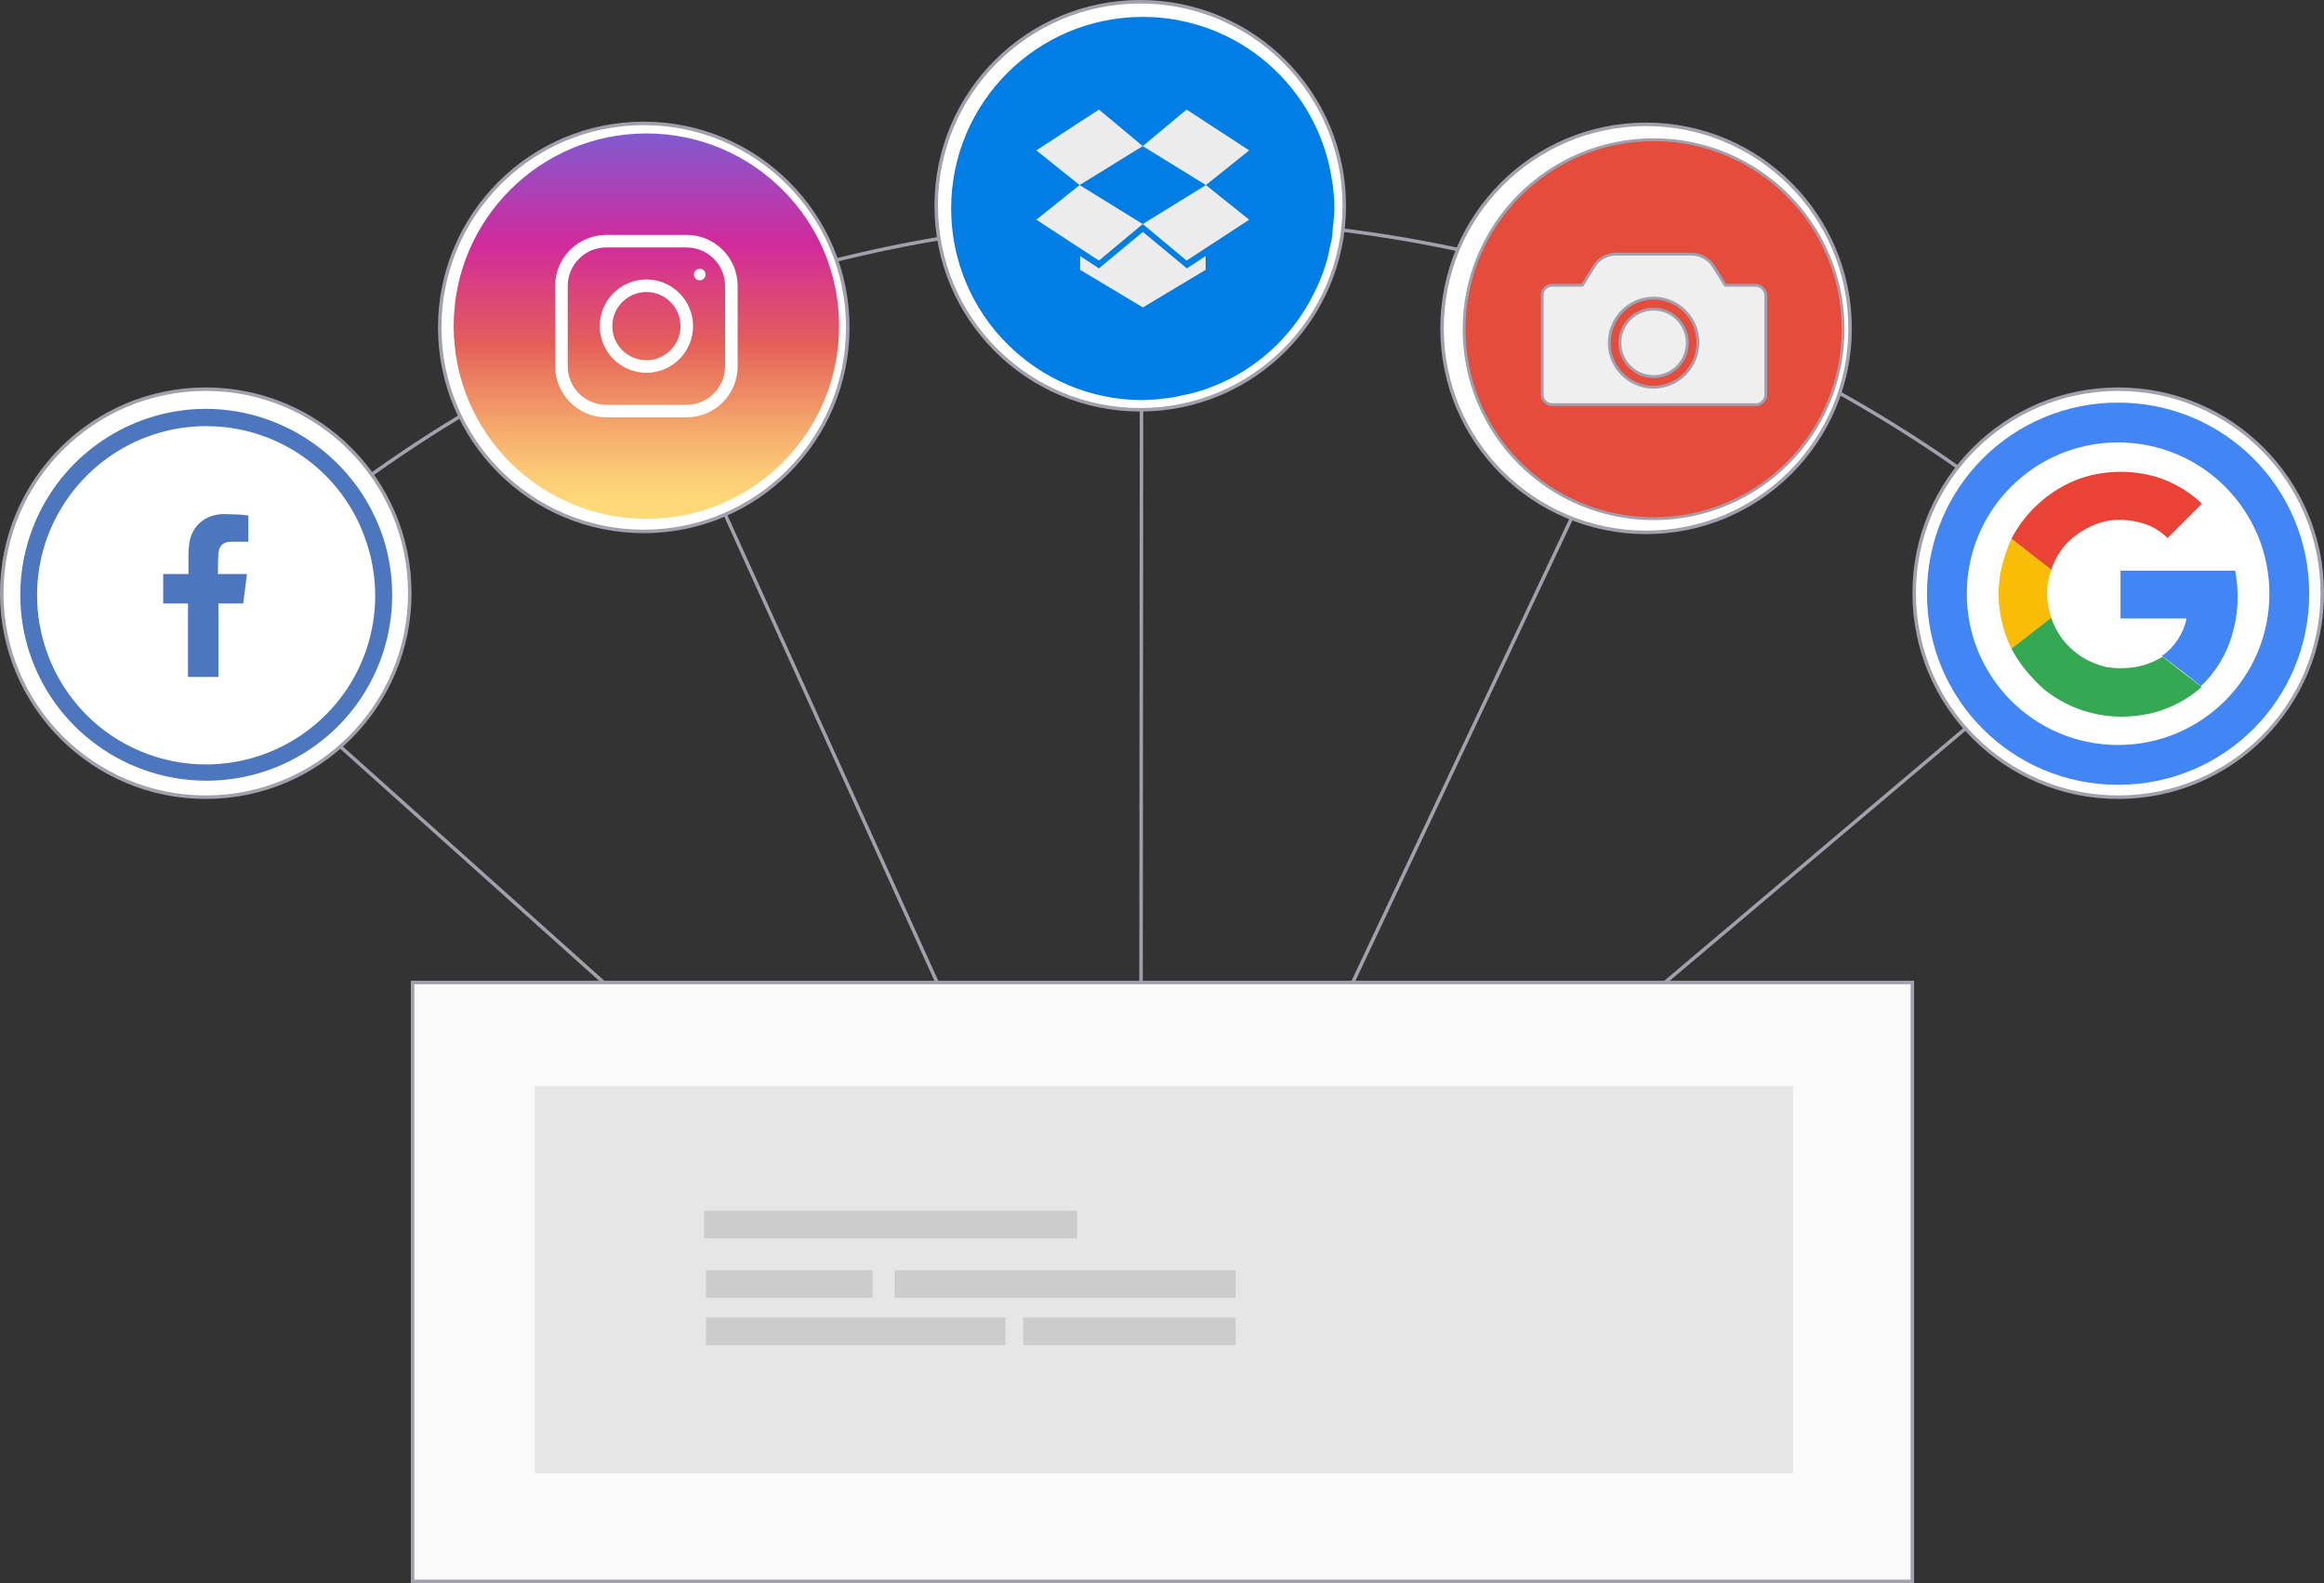
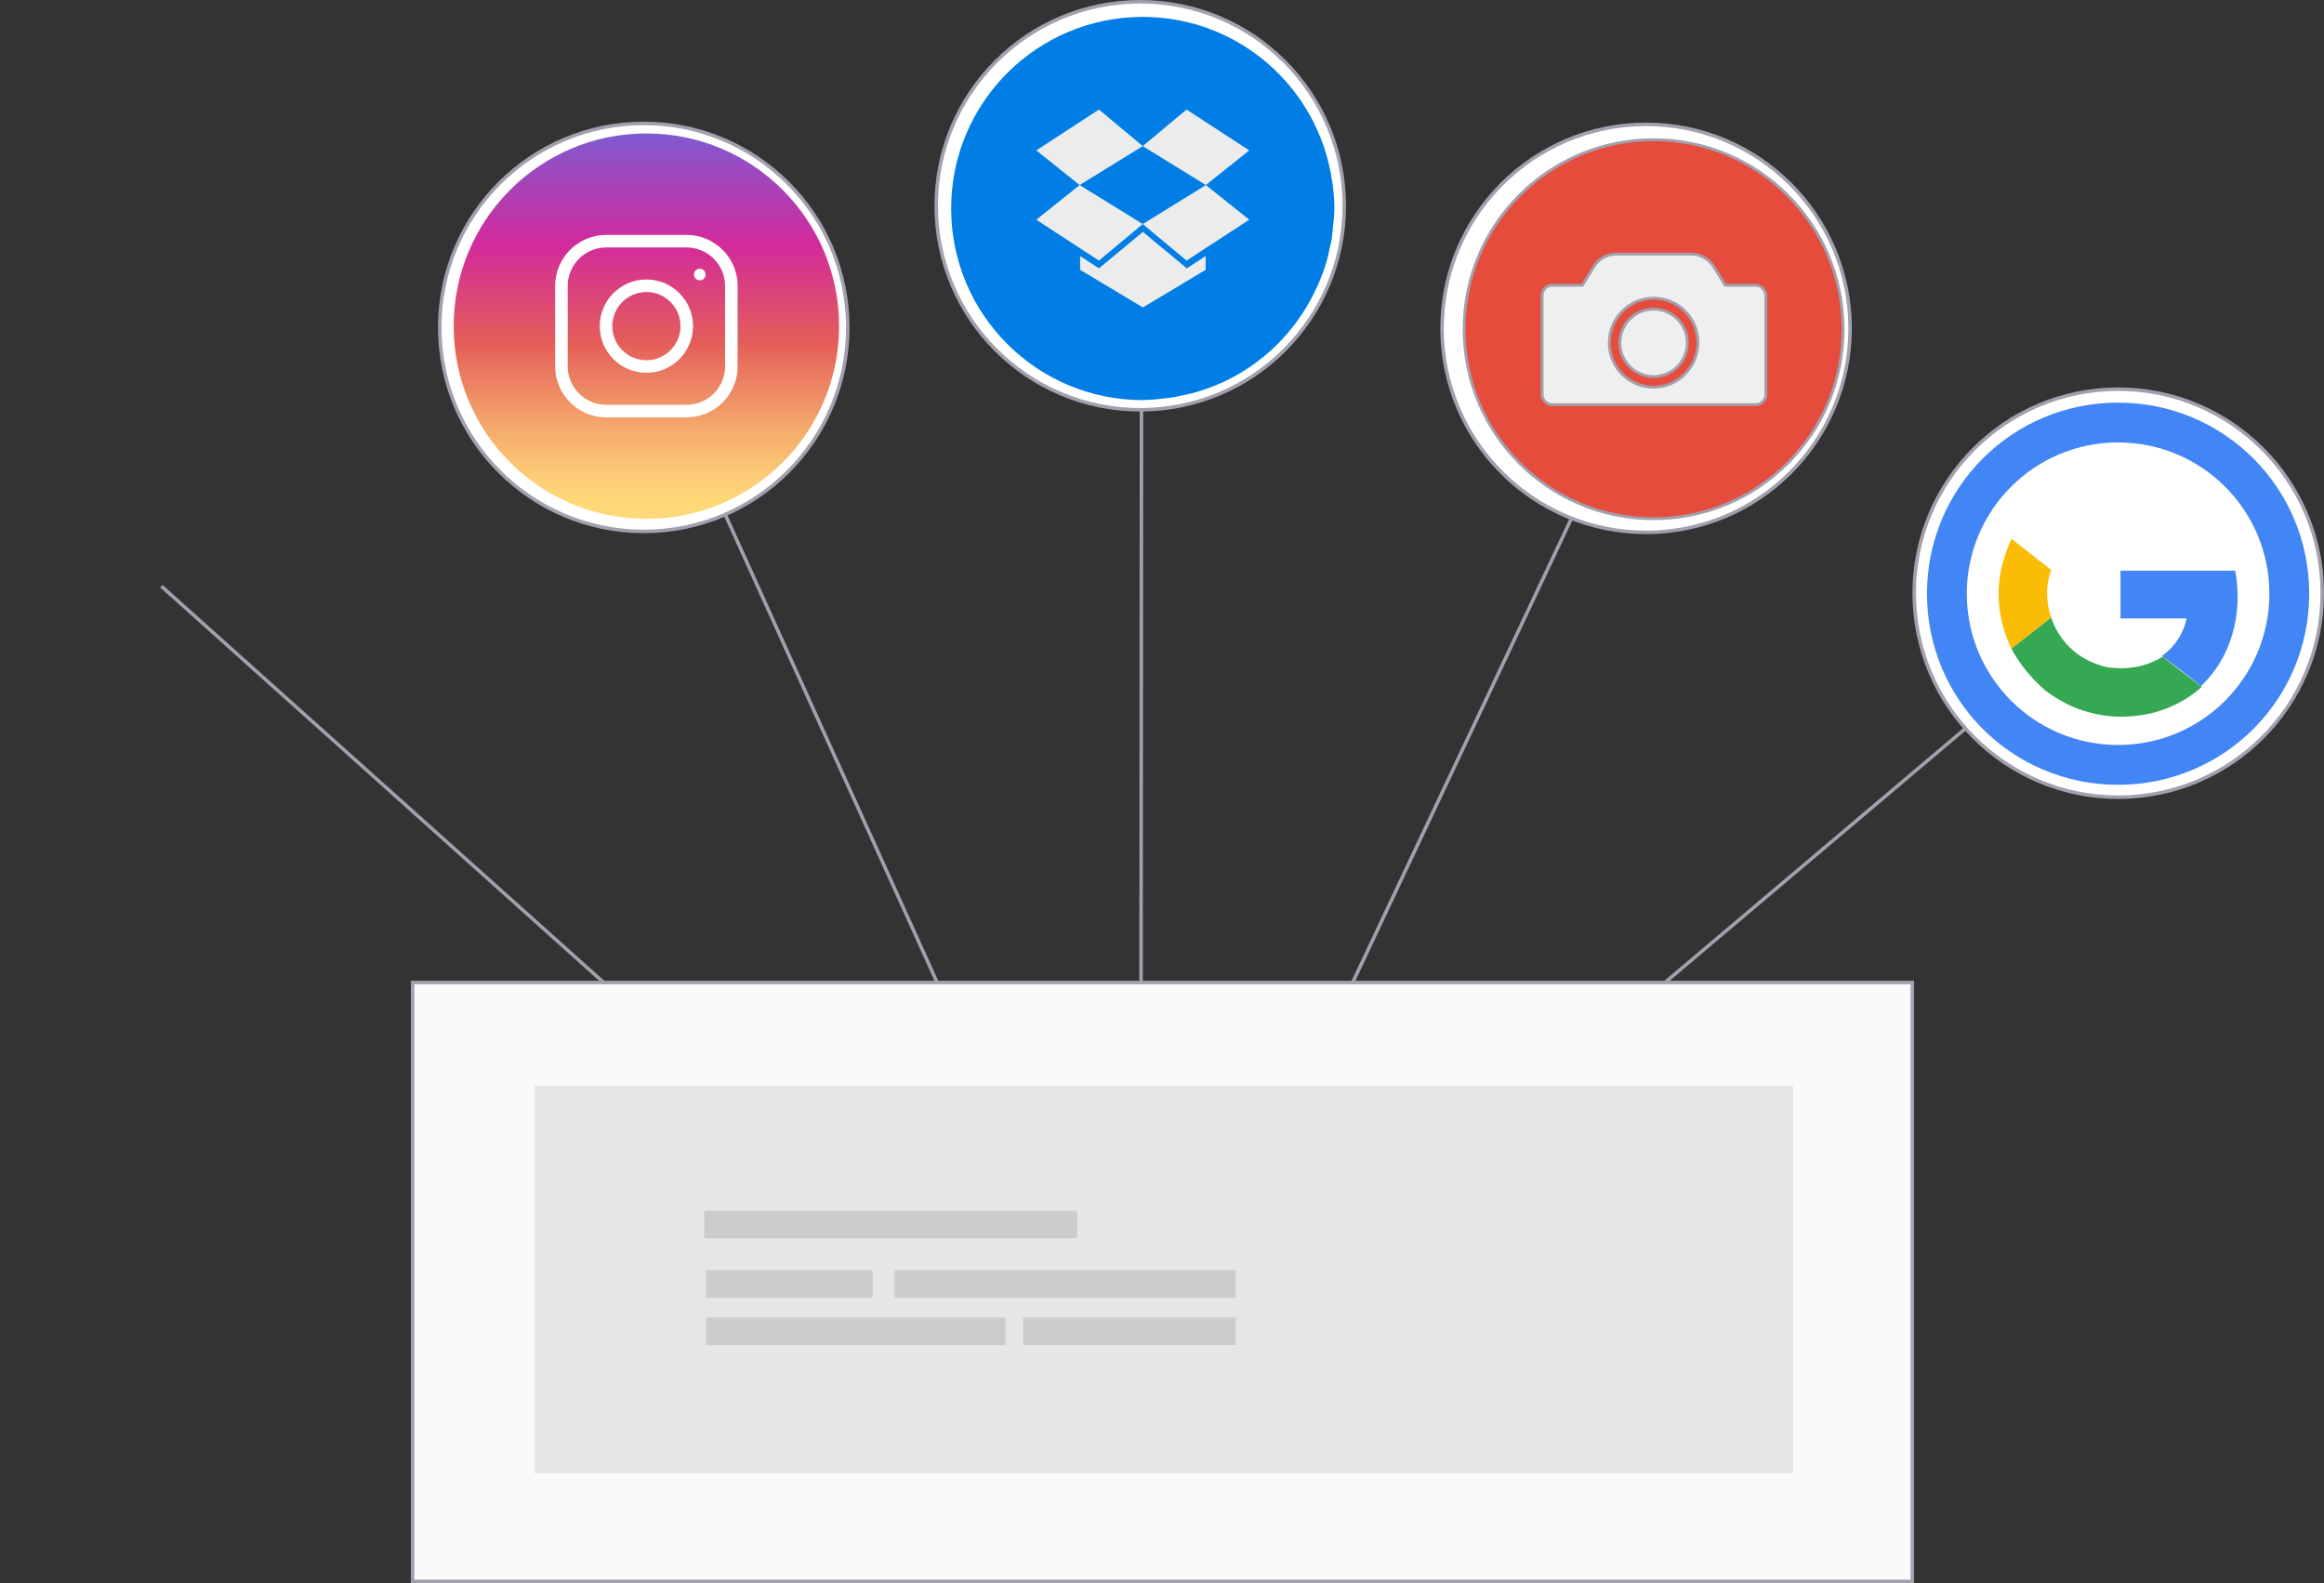
<svg xmlns="http://www.w3.org/2000/svg" xmlns:ns1="http://sodipodi.sourceforge.net/DTD/sodipodi-0.dtd" xmlns:ns2="http://www.inkscape.org/namespaces/inkscape" version="1.1" id="Layer_1" x="0px" y="0px" width="496.65" height="338.35" viewBox="0 0 496.65 338.35" xml:space="preserve" ns1:docname="multiple-integrations.svg" ns2:version="0.92.3 (2405546, 2018-03-11)">
  <rect x="0" y="0" width="496.65" height="338.35" fill="#333333" stroke="none" />
  <defs id="defs3966">
    <radialGradient cx="19.111" cy="128.444" gradientUnits="userSpaceOnUse" id="Instagram_2_" r="163.552">
      <stop offset="0" style="stop-color:#FFB140" id="stop4" />
      <stop offset="0.256" style="stop-color:#FF5445" id="stop6" />
      <stop offset="0.599" style="stop-color:#FC2B82" id="stop8" />
      <stop offset="1" style="stop-color:#8E40B7" id="stop10" />
    </radialGradient>
    <linearGradient gradientTransform="matrix(1,0,0,-1,0,50)" gradientUnits="userSpaceOnUse" id="SVGID_1_" x1="24" x2="24" y1="8.717" y2="43.88">
      <stop offset="0.097" style="stop-color:#FFD879" id="stop2" />
      <stop offset="0.154" style="stop-color:#FCCB76" id="stop4-0" />
      <stop offset="0.258" style="stop-color:#F5AA6C" id="stop6-6" />
      <stop offset="0.398" style="stop-color:#E9755E" id="stop8-8" />
      <stop offset="0.449" style="stop-color:#E45F58" id="stop10-4" />
      <stop offset="0.679" style="stop-color:#D22A9C" id="stop12" />
      <stop offset="1" style="stop-color:#6968DF" id="stop14" />
    </linearGradient>
  </defs>
  <ns1:namedview pagecolor="#ffffff" bordercolor="#666666" borderopacity="1" objecttolerance="10" gridtolerance="10" guidetolerance="10" ns2:pageopacity="0" ns2:pageshadow="2" ns2:window-width="1920" ns2:window-height="1028" id="namedview3964" showgrid="false" ns2:zoom="1.722" ns2:cx="247.675" ns2:cy="183.09022" ns2:window-x="-8" ns2:window-y="-8" ns2:window-maximized="1" ns2:current-layer="Layer_1" />
  <style type="text/css" id="style3713">
	.st0{fill:none;stroke:#A3A0AE;stroke-width:0.75;stroke-miterlimit:10;}
	.st1{fill:#FFFFFF;stroke:#A3A0AE;stroke-width:0.75;stroke-miterlimit:10;}
	.st2{fill:none;}
	.st3{fill:#FFFFFF;}
	.st4{fill:#FBFAFA;}
	.st5{fill:#E6E6E6;}
	.st6{fill:#CCCCCC;}
	.st7{fill:#334355;}
	.st8{fill:#333333;}
	.st9{fill:#19ABD6;stroke:#333333;stroke-width:2;stroke-miterlimit:10;}
	.st10{fill:#FF4220;stroke:#333333;stroke-width:2;stroke-miterlimit:10;}
	.st11{enable-background:new    ;}
	.st12{fill:none;stroke:#A3A0AE;stroke-miterlimit:10;}
	.st13{fill:#4C76BE;}
	.st14{fill-rule:evenodd;clip-rule:evenodd;fill:#4C76BE;}
	.st15{fill:#00C7FF;}
	.st16{fill-rule:evenodd;clip-rule:evenodd;fill:#00C7FF;}
	.st17{fill:#FC5345;}
	.st18{fill:#FD3832;}
	.st19{fill-rule:evenodd;clip-rule:evenodd;fill:#FD3832;}
	.st20{fill:#0B86CA;}
</style>
  <line style="fill:none;stroke:#a3a0ae;stroke-width:0.75;stroke-miterlimit:10" class="st0" x1="431.175" y1="146.275" x2="242.475" y2="305.775" id="line3717" />
  <line style="fill:none;stroke:#a3a0ae;stroke-width:0.75;stroke-miterlimit:10" class="st0" x1="34.475" y1="125.275" x2="243.275" y2="312.375" id="line3719" />
  <line style="fill:none;stroke:#a3a0ae;stroke-width:0.75;stroke-miterlimit:10" class="st0" x1="136.875" y1="69.975" x2="243.775" y2="306.075" id="line3721" />
  <line style="fill:none;stroke:#a3a0ae;stroke-width:0.75;stroke-miterlimit:10" class="st0" x1="356.675" y1="66.575" x2="243.775" y2="306.075" id="line3723" />
  <line style="fill:none;stroke:#a3a0ae;stroke-width:0.75;stroke-miterlimit:10" class="st0" x1="243.975" y1="43.575" x2="243.775" y2="306.075" id="line3725" />
-   <path id="path3727" d="M 42.275,132.875 C 95.375,79.775 168.875,46.875 249.975,46.875 c 78.5,0 149.7,30.7 202.4,80.8" class="st0" ns2:connector-curvature="0" style="fill:none;stroke:#a3a0ae;stroke-width:0.75;stroke-miterlimit:10" />
  <path id="path3729" d="m 543.675,340.575 v 0 0" class="st0" ns2:connector-curvature="0" style="fill:none;stroke:#a3a0ae;stroke-width:0.75;stroke-miterlimit:10" />
  <g id="g3735" transform="translate(-2.325,-1.825)">
    <circle style="fill:#ffffff;stroke:#a3a0ae;stroke-width:0.75;stroke-miterlimit:10" class="st1" cx="246" cy="45.8" r="43.6" id="circle3733" />
  </g>
-   <circle style="fill:#ffffff;stroke:#a3a0ae;stroke-width:0.75;stroke-miterlimit:10" class="st1" cx="43.975" cy="126.775" r="43.6" id="circle3737" />
  <path style="fill:none" ns2:connector-curvature="0" class="st2" d="m 61.875,105.775 c 0,-2.4 -1.9,-4.4 -4.4,-4.4 h -2.2 l 6.5,6.7 v -2.3 z" id="path3739" />
  <rect style="fill:none" x="42.775" y="136.975" class="st2" width="23.3" height="11.4" id="rect3741" />
  <g id="g3747" transform="translate(-2.325,-1.825)">
    <g id="g3745">
      <circle style="fill:#ffffff;stroke:#a3a0ae;stroke-width:0.75;stroke-miterlimit:10" class="st1" cx="139.9" cy="71.8" r="43.6" id="circle3743" />
    </g>
  </g>
  <g id="g3751" transform="translate(-2.325,-1.825)">
    <path style="fill:none" ns2:connector-curvature="0" class="st2" d="m 158.6,50.6 c 0,-2.4 -1.9,-4.4 -4.4,-4.4 H 152 l 6.5,6.7 v -2.3 z" id="path3749" />
  </g>
  <path style="fill:#ffffff" ns2:connector-curvature="0" class="st3" d="m 153.775,80.275 v 1.2 h -2 v 1.2 h 1.9 v 1.2 h -1.9 v 1.2 h 2 v 1.2 h -3.3 v -5.8 z" id="path3753" />
  <path style="fill:#ffffff" ns2:connector-curvature="0" class="st3" d="m 156.675,80.275 c 0.3,0 0.6,0.1 0.9,0.1 0.3,0.1 0.5,0.2 0.7,0.3 l 0.2,0.2 -0.6,1 c -0.1,-0.1 -0.1,-0.1 -0.2,-0.1 -0.1,-0.1 -0.2,-0.1 -0.4,-0.2 -0.2,-0.1 -0.4,-0.1 -0.6,-0.1 -0.2,0 -0.4,0.1 -0.5,0.2 -0.1,0.1 -0.2,0.2 -0.2,0.4 0,0.1 0.1,0.2 0.1,0.2 0.1,0.1 0.2,0.2 0.3,0.2 0.1,0.1 0.3,0.2 0.3,0.2 0.1,0.1 0.3,0.1 0.5,0.2 0.4,0.2 0.7,0.4 0.9,0.7 0.3,0.3 0.4,0.6 0.4,0.9 0,0.3 -0.1,0.6 -0.2,0.9 -0.1,0.2 -0.3,0.4 -0.5,0.6 -0.2,0.2 -0.4,0.2 -0.7,0.3 -0.3,0.1 -0.6,0.1 -0.8,0.1 -0.2,0 -0.5,0 -0.7,-0.1 -0.2,-0.1 -0.4,-0.1 -0.6,-0.2 -0.2,-0.1 -0.3,-0.2 -0.4,-0.2 -0.1,-0.1 -0.2,-0.1 -0.3,-0.2 l -0.1,-0.1 0.7,-1.1 c 0.1,0.1 0.1,0.1 0.2,0.2 0.1,0.1 0.3,0.2 0.5,0.3 0.3,0.1 0.5,0.2 0.7,0.2 0.6,0 0.8,-0.2 0.8,-0.6 0,-0.1 0,-0.2 -0.1,-0.2 -0.1,-0.1 -0.1,-0.1 -0.2,-0.2 -0.1,-0.1 -0.2,-0.1 -0.3,-0.2 -0.1,-0.1 -0.2,-0.1 -0.4,-0.2 -0.2,-0.1 -0.3,-0.2 -0.4,-0.2 -0.3,-0.2 -0.6,-0.4 -0.8,-0.7 -0.2,-0.3 -0.3,-0.6 -0.3,-0.8 0,-0.5 0.2,-0.9 0.6,-1.3 0.6,-0.4 1,-0.5 1.5,-0.5 z" id="path3755" />
  <g id="g3761" transform="translate(-2.325,-1.825)">
    <g id="g3759">
      <circle style="fill:#ffffff;stroke:#a3a0ae;stroke-width:0.75;stroke-miterlimit:10" class="st1" cx="354.1" cy="72" r="43.6" id="circle3757" />
    </g>
  </g>
  <g id="g3767" transform="translate(-2.325,-1.825)">
    <g id="g3765">
      <circle style="fill:#ffffff;stroke:#a3a0ae;stroke-width:0.75;stroke-miterlimit:10" class="st1" cx="455" cy="128.6" r="43.6" id="circle3763" />
    </g>
  </g>
  <g id="g3773" transform="translate(-2.325,-1.825)">
    <rect style="fill:#fbfafa" x="90.5" y="211.8" class="st4" width="320.5" height="128" id="rect3769" />
    <rect style="fill:none;stroke:#a3a0ae;stroke-width:0.75;stroke-miterlimit:10" x="90.5" y="211.8" class="st0" width="320.5" height="128" id="rect3771" />
  </g>
  <rect style="fill:#e6e6e6" x="114.275" y="232.075" class="st5" width="268.9" height="82.8" id="rect3775" />
  <rect style="fill:#cccccc" x="150.475" y="258.775" class="st6" width="79.7" height="5.9" id="rect3777" />
  <rect style="fill:#cccccc" x="150.875" y="271.475" class="st6" width="35.6" height="5.9" id="rect3779" />
  <rect style="fill:#cccccc" x="150.875" y="281.575" class="st6" width="64" height="5.9" id="rect3781" />
  <rect style="fill:#cccccc" x="218.675" y="281.575" class="st6" width="45.4" height="5.9" id="rect3783" />
  <rect style="fill:#cccccc" x="191.175" y="271.475" class="st6" width="72.9" height="5.9" id="rect3785" />
  <g id="g3919" transform="translate(-2.325,-1.825)">
    <g id="g3915">
-       <path style="fill:#4c76be" ns2:connector-curvature="0" class="st13" d="M 84.2,116.7 C 89.5,133.1 83.7,151 69.8,161.1 55.9,171.2 37,171.2 23.1,161.1 9.1,151 3.3,133.1 8.6,116.7 13.9,100.3 29.2,89.2 46.4,89.2 c 17.2,0.1 32.4,11.2 37.8,27.5 z M 46.4,92.9 c -15.7,0 -29.5,10.1 -34.4,25 -4.8,14.9 0.5,31.2 13.1,40.4 12.7,9.2 29.8,9.2 42.5,0 12.7,-9.2 18,-25.5 13.1,-40.4 -4.8,-15 -18.7,-25 -34.3,-25 z" id="path3913" />
-     </g>
-     <path style="clip-rule:evenodd;fill:#4c76be;fill-rule:evenodd" ns2:connector-curvature="0" class="st14" d="m 51.8,117.6 c 1.1,0 2.2,0 3.2,0 0.1,0 0.3,0 0.4,0 V 112 c -0.6,-0.1 -1.2,-0.1 -1.8,-0.2 -1.1,0 -2.2,-0.1 -3.3,-0.1 -1.7,0 -3.3,0.4 -4.7,1.4 -1.6,1.2 -2.5,2.8 -2.8,4.7 -0.1,0.8 -0.2,1.6 -0.2,2.4 0,1.3 0,2.5 0,3.8 v 0.5 h -5.4 v 6.3 h 5.3 v 15.7 H 49 v -15.7 h 5.3 c 0.3,-2.1 0.5,-4.1 0.8,-6.3 -0.4,0 -0.8,0 -1.2,0 -1.5,0 -5,0 -5,0 0,0 0,-3.1 0.1,-4.5 0.2,-1.8 1.3,-2.4 2.8,-2.4 z" id="path3917" />
+       </g>
  </g>
  <g transform="matrix(2.684,0,0,2.684,73.721,5.287)" id="Icons">
    <g id="Icons_8_">
      <g id="g29">
        <linearGradient gradientTransform="matrix(1,0,0,-1,0,50)" gradientUnits="userSpaceOnUse" id="linearGradient71" x1="24" x2="24" y1="8.717" y2="43.88">
          <stop offset="0.097" style="stop-color:#FFD879" id="stop57" />
          <stop offset="0.154" style="stop-color:#FCCB76" id="stop59" />
          <stop offset="0.258" style="stop-color:#F5AA6C" id="stop61" />
          <stop offset="0.398" style="stop-color:#E9755E" id="stop63" />
          <stop offset="0.449" style="stop-color:#E45F58" id="stop65" />
          <stop offset="0.679" style="stop-color:#D22A9C" id="stop67" />
          <stop offset="1" style="stop-color:#6968DF" id="stop69" />
        </linearGradient>
        <circle cx="24" cy="24" r="15.344" style="fill:url(#SVGID_1_)" id="circle17" />
        <g id="g21">
          <path ns2:connector-curvature="0" d="m 24,27.715 c -2.049,0 -3.715,-1.667 -3.715,-3.716 0,-2.049 1.667,-3.715 3.715,-3.715 2.049,0 3.716,1.666 3.716,3.715 0,2.049 -1.667,3.716 -3.716,3.716 z m 0,-6.431 c -1.497,0 -2.715,1.218 -2.715,2.715 0,1.497 1.218,2.716 2.715,2.716 1.498,0 2.716,-1.219 2.716,-2.716 0,-1.497 -1.218,-2.715 -2.716,-2.715 z" style="fill:#ffffff" id="path19" />
        </g>
        <circle cx="28.248" cy="19.891" r="0.462" style="fill:#ffffff" id="circle23" />
        <g id="g27">
          <path ns2:connector-curvature="0" d="m 27.198,31.264 h -6.396 c -2.243,0 -4.067,-1.824 -4.067,-4.066 v -6.396 c 0,-2.243 1.824,-4.067 4.067,-4.067 h 6.396 c 2.243,0 4.067,1.824 4.067,4.067 v 6.396 c 0,2.242 -1.824,4.066 -4.067,4.066 z M 20.802,17.735 c -1.691,0 -3.067,1.376 -3.067,3.067 v 6.396 c 0,1.69 1.376,3.067 3.067,3.067 h 6.396 c 1.691,0 3.067,-1.376 3.067,-3.067 v -6.396 c 0,-1.691 -1.376,-3.067 -3.067,-3.067 z" style="fill:#ffffff" id="path25" />
        </g>
      </g>
    </g>
  </g>
  <g id="layer1" style="display:inline" transform="matrix(0.455,0,0,0.455,198.714,-388.762)">
    <path ns2:connector-curvature="0" d="m 100,10 c -49.706,0 -90,40.294 -90,90 0,49.706 40.294,90 90,90 0.75,0 1.48,-0.084 2.219,-0.125 0.26,-0.014 0.521,-0.018 0.781,-0.031 0.938,-0.046 1.876,-0.096 2.812,-0.156 0.964,-0.062 1.891,-0.245 2.844,-0.344 2.063,-0.213 4.134,-0.403 6.156,-0.75 0.786,-0.135 1.532,-0.378 2.312,-0.531 2.602,-0.51 5.205,-1.022 7.719,-1.75 5.673,-1.643 11.118,-3.782 16.281,-6.438 18.089,-9.304 32.442,-24.61 40.781,-43.219 0.063,-0.141 0.156,-0.265 0.219,-0.406 1.701,-3.849 3.218,-7.795 4.375,-11.906 0.46,-1.634 0.778,-3.322 1.125,-5 0.163,-0.787 0.375,-1.555 0.531,-2.344 0.163,-0.821 0.426,-1.606 0.562,-2.438 0.311,-1.902 0.406,-3.872 0.594,-5.812 0.174,-1.794 0.45,-3.554 0.531,-5.375 0.05,-1.125 0.156,-2.238 0.156,-3.375 0,-3.65 -0.296,-7.214 -0.719,-10.75 -0.086,-0.718 -0.241,-1.413 -0.344,-2.125 C 182.669,43.545 145.315,10 100,10 Z" id="path7037" style="fill:#007ee5;fill-opacity:1;stroke:none" transform="translate(0,852.362)" />
    <path ns2:connector-curvature="0" d="" id="path6013" style="fill:#000000" />
    <path ns2:connector-curvature="0" d="" id="path6011" style="fill:#000000" />
    <path ns2:connector-curvature="0" d="" id="path6009" style="fill:#000000" />
    <g id="g3" style="fill:#ececec" transform="matrix(2.015,0,0,2.015,42.876,889.206)">
      <polygon id="polygon5" points="3.535,33.956 18.132,43.481 28.347,34.962 13.628,25.878 " style="fill:#ececec" />
      <polygon id="polygon7" points="18.132,8.275 3.535,17.796 13.628,25.878 28.347,16.793 " style="fill:#ececec" />
      <polygon id="polygon9" points="53.158,17.796 38.561,8.275 28.347,16.793 43.064,25.878 " style="fill:#ececec" />
      <polygon id="polygon11" points="28.347,34.962 38.561,43.481 53.158,33.956 43.064,25.878 " style="fill:#ececec" />
      <polygon id="polygon13" points="28.377,36.794 18.132,45.29 13.748,42.427 13.748,45.638 28.377,54.405 43.005,45.638 43.005,42.427 38.621,45.29 " style="fill:#ececec" />
    </g>
  </g>
  <g transform="matrix(1.702,0,0,1.702,410.103,84.345)" id="g20">
    <path style="fill:#ffffff" ns2:connector-curvature="0" d="m 20.3,10.5 c -3.7,1.3 -6.9,4.1 -8.7,7.6 -0.6,1.2 -1.1,2.5 -1.3,3.9 -0.7,3.3 -0.2,6.9 1.3,9.9 1,2 2.4,3.7 4.2,5.1 1.6,1.3 3.5,2.3 5.6,2.8 2.6,0.7 5.3,0.7 7.8,0.1 2.3,-0.5 4.5,-1.6 6.3,-3.3 1.9,-1.7 3.2,-3.9 3.9,-6.4 0.8,-2.6 0.9,-5.4 0.4,-8.1 -4.8,0 -9.6,0 -14.4,0 0,2 0,4 0,6 2.8,0 5.6,0 8.3,0 -0.3,1.9 -1.5,3.7 -3.1,4.7 -1,0.7 -2.2,1.1 -3.4,1.3 -1.2,0.2 -2.5,0.2 -3.7,0 -1.2,-0.2 -2.4,-0.8 -3.4,-1.5 -1.6,-1.1 -2.9,-2.8 -3.5,-4.7 -0.7,-1.9 -0.7,-4 0,-6 0.5,-1.3 1.2,-2.6 2.2,-3.6 1.2,-1.3 2.8,-2.2 4.6,-2.5 1.5,-0.3 3,-0.3 4.5,0.2 1.2,0.4 2.4,1.1 3.3,1.9 0.9,-0.9 1.9,-1.9 2.8,-2.8 0.5,-0.5 1,-1 1.5,-1.5 -1.4,-1.3 -3.1,-2.4 -4.9,-3.1 -3.3,-1.1 -7,-1.1 -10.3,0 z" id="path2" />
    <g id="g6">
-       <path style="fill:#ea4335" ns2:connector-curvature="0" d="m 20.3,10.5 c 3.3,-1.1 7,-1.1 10.3,0.1 1.8,0.7 3.5,1.7 4.9,3.1 -0.5,0.5 -1,1 -1.5,1.5 -0.9,0.9 -1.9,1.9 -2.8,2.8 -0.9,-0.9 -2.1,-1.6 -3.3,-1.9 -1.4,-0.4 -3,-0.5 -4.5,-0.2 -1.7,0.4 -3.3,1.3 -4.6,2.5 -1,1 -1.8,2.3 -2.2,3.6 -1.7,-1.3 -3.3,-2.6 -5,-3.9 1.8,-3.5 5,-6.3 8.7,-7.6 z" id="path4" />
-     </g>
+       </g>
    <g id="g10">
      <path style="fill:#fbbc05" ns2:connector-curvature="0" d="m 10.3,22 c 0.3,-1.3 0.7,-2.6 1.3,-3.9 1.7,1.3 3.3,2.6 5,3.9 -0.7,1.9 -0.7,4 0,6 -1.7,1.3 -3.3,2.6 -5,3.9 -1.5,-3.1 -2,-6.6 -1.3,-9.9 z" id="path8" />
    </g>
    <g id="g14">
      <path style="fill:#4285f4" ns2:connector-curvature="0" d="m 25.3,22.1 c 4.8,0 9.6,0 14.4,0 0.5,2.7 0.4,5.5 -0.4,8.1 -0.7,2.4 -2,4.6 -3.9,6.4 -1.6,-1.3 -3.2,-2.5 -4.9,-3.8 1.6,-1.1 2.7,-2.8 3.1,-4.7 -2.8,0 -5.6,0 -8.3,0 0,-2 0,-4 0,-6 z" id="path12" />
    </g>
    <g id="g18">
      <path style="fill:#34a853" ns2:connector-curvature="0" d="m 11.6,31.9 c 1.7,-1.3 3.3,-2.6 5,-3.9 0.6,1.9 1.9,3.6 3.5,4.7 1,0.7 2.2,1.2 3.4,1.5 1.2,0.2 2.4,0.2 3.7,0 1.2,-0.2 2.4,-0.7 3.4,-1.3 1.6,1.3 3.2,2.5 4.9,3.8 -1.8,1.6 -3.9,2.7 -6.3,3.3 -2.6,0.6 -5.3,0.6 -7.8,-0.1 -2,-0.5 -3.9,-1.5 -5.6,-2.8 -1.7,-1.5 -3.2,-3.3 -4.2,-5.2 z" id="path16" />
    </g>
  </g>
  <path ns2:connector-curvature="0" style="fill:#4285f4;stroke-width:1.702" d="m 452.646,86.046 c -22.633,0 -40.841,18.208 -40.841,40.841 0,22.633 18.208,40.841 40.841,40.841 22.633,0 40.841,-18.208 40.841,-40.841 0,-22.633 -18.208,-40.841 -40.841,-40.841 z m 0,73.173 c -17.868,0 -32.332,-14.464 -32.332,-32.332 0,-17.868 14.464,-32.332 32.332,-32.332 17.868,0 32.332,14.464 32.332,32.332 0,17.868 -14.464,32.332 -32.332,32.332 z" id="path22" />
  <g transform="matrix(0.81,0,0,0.81,-4155.847,36.702)" id="g31">
    <circle style="fill:#e64c3c;stroke:#a3a0ae;stroke-width:0.75;stroke-miterlimit:10" r="50" id="XMLID_10_" cy="41.549" cx="5566.949" class="st0" />
    <g transform="translate(5516.949,-8.051)" id="XMLID_5_">
      <path style="fill:#efefef;stroke:#a3a0ae;stroke-width:0.75;stroke-miterlimit:10" ns2:connector-curvature="0" id="XMLID_8_" d="m 76.9,38 h -8 L 65.8,33 C 64.5,31 62.3,29.8 60,29.8 H 40.1 c -2.4,0 -4.6,1.2 -5.8,3.2 l -3.1,5 h -8 c -1.4,0 -2.6,1.2 -2.6,2.6 v 26.3 c 0,1.4 1.2,2.6 2.6,2.6 H 77 c 1.4,0 2.6,-1.2 2.6,-2.6 V 40.6 C 79.5,39.2 78.3,38 76.9,38 Z M 50,64.9 c -6.5,0 -11.7,-5.3 -11.7,-11.7 0,-6.4 5.2,-11.8 11.7,-11.8 6.5,0 11.7,5.3 11.7,11.7 0,6.4 -5.2,11.8 -11.7,11.8 z" class="st1" />
      <circle style="fill:#efefef;stroke:#a3a0ae;stroke-width:0.75;stroke-miterlimit:10" r="8.9" id="XMLID_9_" cy="53.2" cx="50" class="st1" />
    </g>
  </g>
</svg>